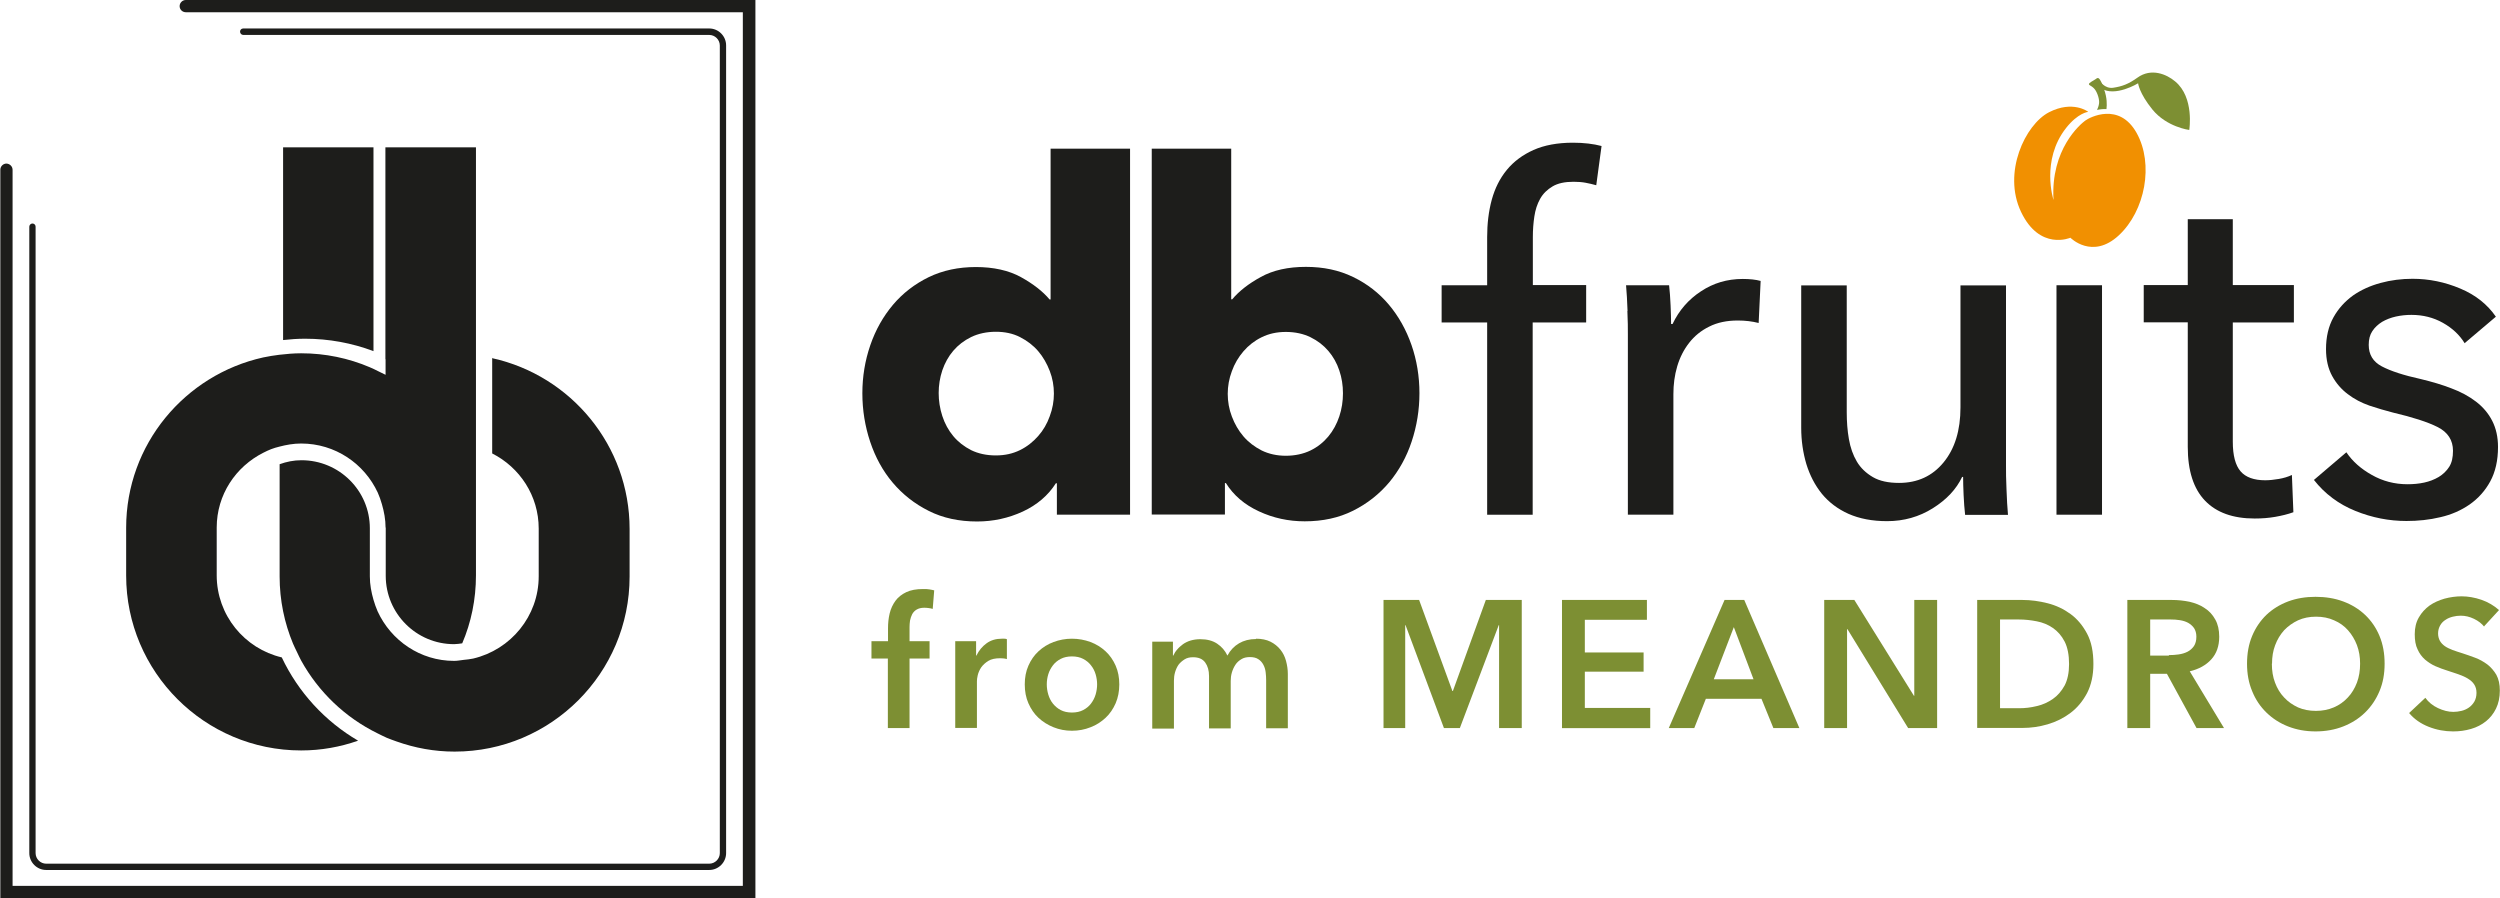
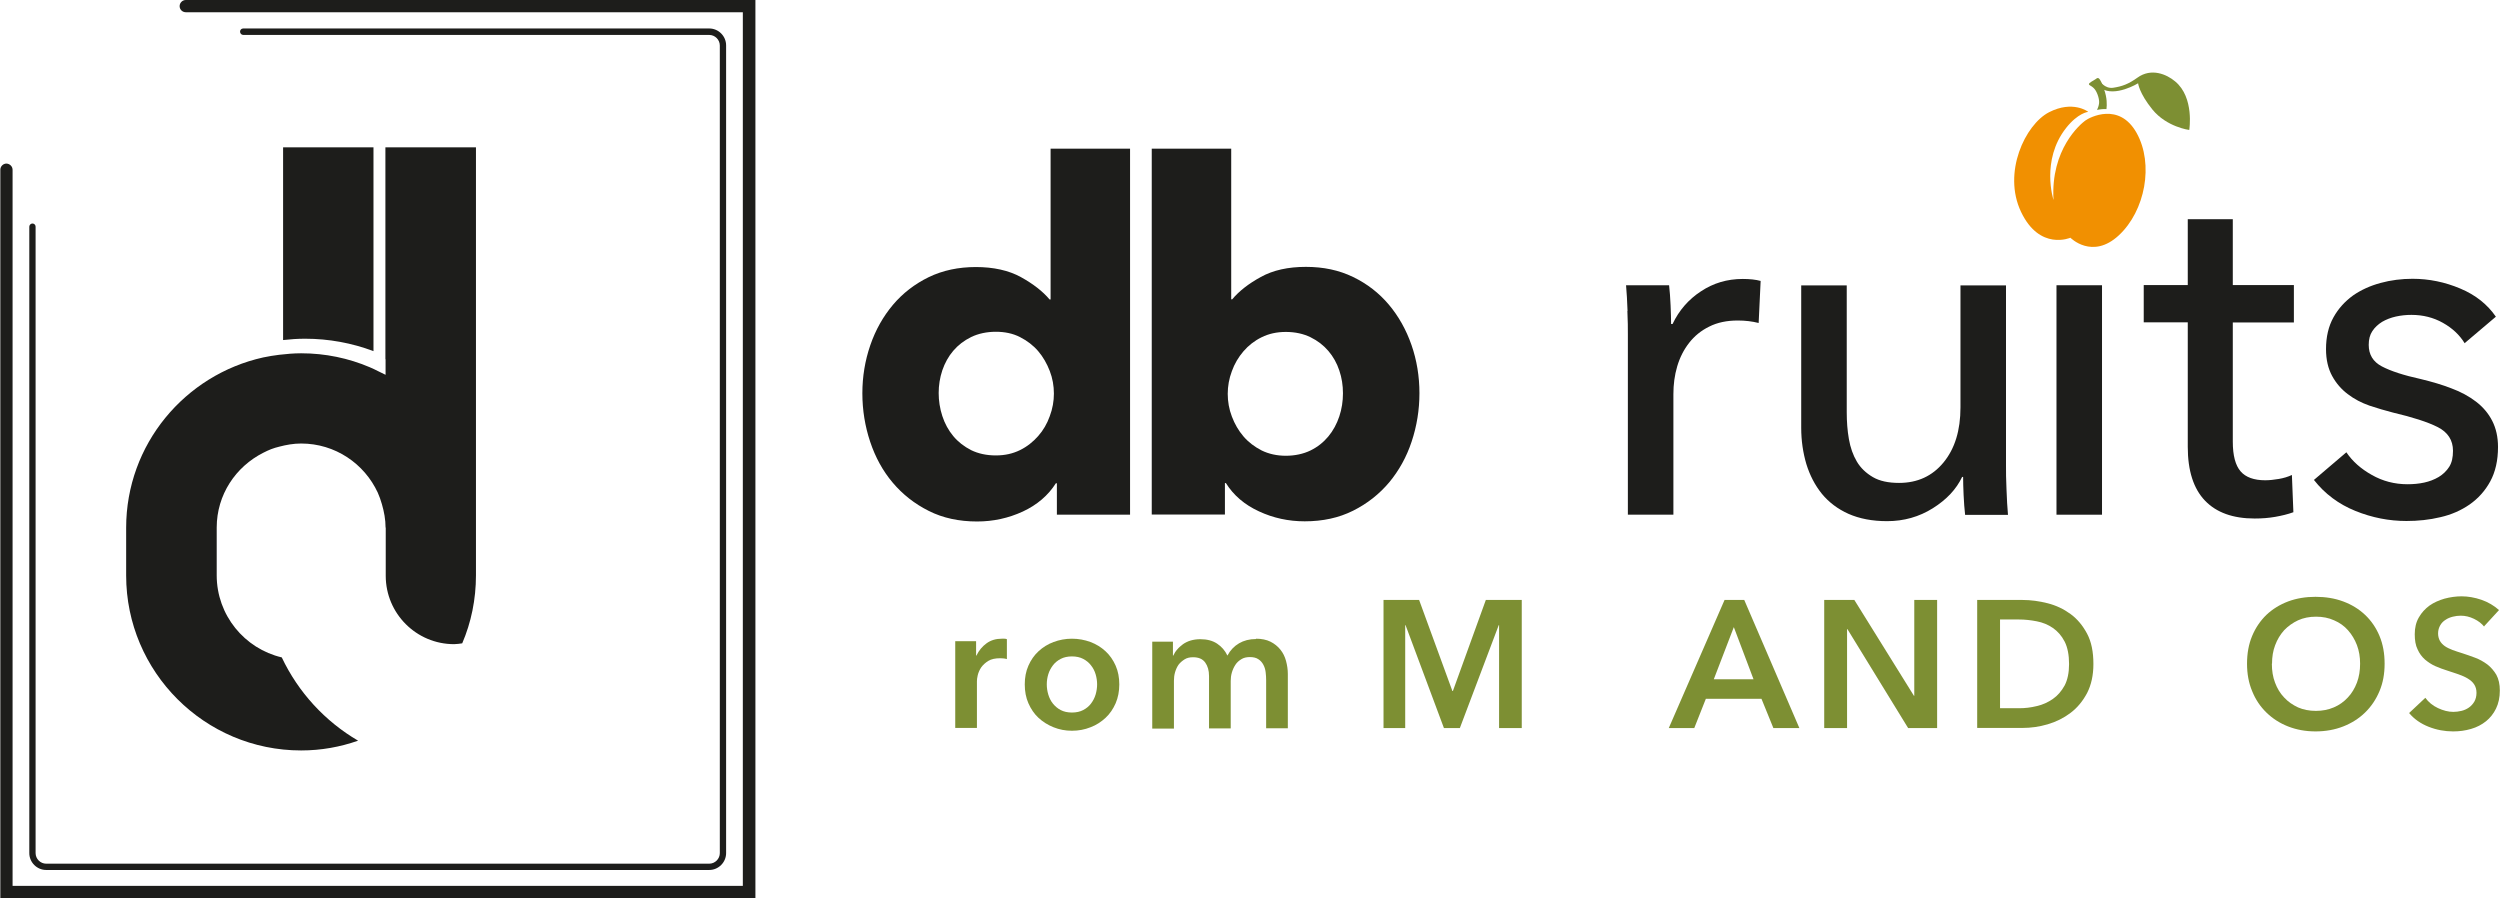
<svg xmlns="http://www.w3.org/2000/svg" id="Layer_2" data-name="Layer 2" viewBox="0 0 151.01 54.27">
  <defs>
    <style>
      .cls-1 {
        fill: #f19001;
      }

      .cls-2 {
        fill: #7d8f33;
      }

      .cls-3 {
        fill: #1d1d1b;
      }
    </style>
  </defs>
  <g id="katman_1" data-name="katman 1">
    <g>
      <path class="cls-3" d="M63.84,31.09v-1.9h-.06c-.47,.74-1.14,1.31-2,1.71-.87,.4-1.79,.6-2.76,.6-1.09,0-2.07-.21-2.92-.64-.86-.43-1.58-1-2.18-1.71-.6-.71-1.05-1.54-1.36-2.47s-.47-1.91-.47-2.92,.16-1.98,.48-2.91,.78-1.74,1.37-2.44c.59-.7,1.32-1.26,2.16-1.67,.85-.41,1.8-.61,2.85-.61s1.98,.2,2.72,.61c.74,.41,1.32,.86,1.73,1.35h.06V8.98h4.8V31.09h-4.42Zm-.18-7.31c0-.47-.08-.93-.25-1.37s-.4-.85-.7-1.2-.67-.63-1.1-.85-.92-.32-1.46-.32-1.06,.11-1.49,.32c-.43,.21-.79,.49-1.08,.83-.29,.34-.51,.74-.66,1.18-.15,.45-.22,.91-.22,1.37s.07,.93,.22,1.39,.37,.86,.66,1.21c.29,.35,.65,.63,1.08,.85,.43,.21,.93,.32,1.49,.32s1.03-.11,1.46-.32c.43-.21,.79-.5,1.1-.85s.54-.75,.7-1.2c.17-.45,.25-.91,.25-1.37Z" />
      <path class="cls-3" d="M85.74,23.75c0,1.01-.16,1.99-.47,2.92-.31,.94-.77,1.76-1.36,2.47-.6,.71-1.32,1.28-2.18,1.71-.86,.43-1.83,.64-2.92,.64-.98,0-1.9-.2-2.76-.6-.87-.4-1.54-.97-2-1.71h-.06v1.9h-4.42V8.98h4.8v9.1h.06c.41-.49,.98-.94,1.73-1.35,.74-.41,1.65-.61,2.72-.61s2,.2,2.85,.61c.85,.41,1.57,.97,2.16,1.67s1.05,1.52,1.37,2.44,.48,1.9,.48,2.91Zm-4.62,0c0-.47-.07-.93-.22-1.37-.15-.45-.37-.84-.66-1.18-.29-.34-.65-.62-1.08-.83-.43-.21-.93-.32-1.49-.32s-1.03,.11-1.46,.32c-.43,.21-.8,.5-1.1,.85-.3,.35-.54,.75-.7,1.2-.17,.45-.25,.91-.25,1.37s.08,.93,.25,1.37c.17,.45,.4,.85,.7,1.2,.3,.35,.67,.63,1.1,.85,.43,.21,.92,.32,1.46,.32s1.06-.11,1.49-.32c.43-.21,.79-.5,1.08-.85,.29-.35,.51-.76,.66-1.21s.22-.92,.22-1.39Z" />
-       <path class="cls-3" d="M95.8,19.48h-3.22v11.61h-2.75v-11.61h-2.75v-2.25h2.75v-2.9c0-.82,.09-1.57,.28-2.27,.19-.69,.49-1.29,.91-1.8,.42-.51,.96-.91,1.61-1.2,.65-.29,1.45-.44,2.38-.44,.66,0,1.24,.07,1.73,.2l-.32,2.37c-.21-.06-.43-.11-.64-.15-.21-.04-.46-.06-.73-.06-.53,0-.95,.09-1.27,.28-.32,.19-.57,.43-.75,.75s-.29,.67-.35,1.07c-.06,.4-.09,.81-.09,1.24v2.9h3.22v2.25Z" />
      <path class="cls-3" d="M98.31,18.78c-.02-.59-.05-1.1-.09-1.55h2.6c.04,.35,.07,.76,.09,1.21,.02,.46,.03,.83,.03,1.13h.09c.39-.82,.96-1.48,1.71-1.97,.75-.5,1.59-.75,2.53-.75,.43,0,.79,.04,1.08,.12l-.12,2.54c-.39-.1-.81-.15-1.26-.15-.66,0-1.24,.12-1.73,.37-.49,.24-.89,.57-1.21,.98-.32,.41-.56,.88-.72,1.42-.16,.54-.23,1.1-.23,1.68v7.28h-2.75v-10.88c0-.37,0-.85-.03-1.43Z" />
      <path class="cls-3" d="M118.7,31.09c-.04-.35-.07-.75-.09-1.18-.02-.44-.03-.8-.03-1.1h-.06c-.35,.74-.94,1.37-1.77,1.89-.83,.52-1.75,.78-2.76,.78-.9,0-1.67-.15-2.33-.44-.65-.29-1.19-.7-1.61-1.21-.42-.52-.73-1.12-.94-1.8-.2-.68-.31-1.41-.31-2.19v-8.6h2.75v7.66c0,.57,.04,1.11,.13,1.62,.09,.52,.25,.97,.48,1.36,.23,.39,.56,.7,.97,.94s.94,.35,1.58,.35c1.11,0,2.01-.41,2.69-1.24,.68-.83,1.02-1.93,1.02-3.32v-7.37h2.75v10.88c0,.37,0,.85,.03,1.43,.02,.59,.05,1.1,.09,1.55h-2.6Z" />
      <path class="cls-3" d="M126.97,31.09h-2.75v-13.86h2.75v13.86Z" />
      <path class="cls-3" d="M138.56,19.48h-3.69v7.2c0,.84,.16,1.43,.47,1.79,.31,.36,.81,.54,1.49,.54,.25,0,.53-.03,.82-.08,.29-.05,.56-.13,.79-.24l.09,2.25c-.33,.12-.7,.21-1.1,.28-.4,.07-.81,.1-1.24,.1-1.31,0-2.31-.36-3-1.08-.69-.72-1.04-1.8-1.04-3.25v-7.52h-2.66v-2.25h2.66v-3.98h2.72v3.98h3.69v2.25Z" />
      <path class="cls-3" d="M148.88,20.74c-.31-.51-.75-.92-1.32-1.24-.57-.32-1.2-.48-1.9-.48-.31,0-.62,.03-.94,.1-.31,.07-.59,.18-.83,.32-.24,.15-.44,.33-.59,.56-.15,.22-.22,.5-.22,.83,0,.59,.26,1.02,.79,1.3s1.32,.54,2.37,.77c.66,.16,1.28,.34,1.84,.56,.57,.21,1.06,.48,1.48,.8,.42,.32,.75,.71,.98,1.16s.35,.98,.35,1.58c0,.82-.16,1.51-.47,2.08-.31,.57-.73,1.03-1.24,1.39-.52,.36-1.11,.62-1.77,.77-.66,.16-1.35,.23-2.05,.23-1.05,0-2.08-.2-3.09-.61s-1.84-1.03-2.5-1.87l1.96-1.67c.37,.55,.88,1,1.54,1.37,.65,.37,1.37,.56,2.15,.56,.35,0,.69-.03,1.01-.1,.32-.07,.61-.18,.88-.34,.26-.16,.47-.36,.63-.61,.16-.25,.23-.57,.23-.97,0-.64-.31-1.12-.92-1.43s-1.52-.6-2.71-.88c-.47-.12-.94-.26-1.42-.42-.48-.17-.91-.39-1.3-.69-.39-.29-.71-.66-.95-1.1-.24-.44-.37-.98-.37-1.62,0-.74,.15-1.38,.45-1.92,.3-.54,.7-.97,1.18-1.32,.49-.34,1.04-.59,1.67-.76,.62-.17,1.27-.25,1.93-.25,.99,0,1.96,.2,2.88,.59,.93,.39,1.64,.96,2.15,1.7l-1.9,1.61Z" />
      <g>
-         <path class="cls-2" d="M53.64,39.78h-1v-1.05h1v-.78c0-.31,.03-.61,.1-.9,.07-.29,.19-.54,.35-.76,.16-.22,.38-.39,.65-.52,.27-.13,.61-.19,1.02-.19,.15,0,.27,0,.37,.02s.2,.03,.3,.06l-.09,1.12c-.07-.02-.15-.04-.24-.05-.08-.01-.17-.02-.27-.02-.19,0-.34,.04-.46,.11-.12,.07-.21,.17-.27,.28-.06,.12-.1,.24-.13,.38-.02,.14-.03,.27-.03,.4v.85h1.21v1.05h-1.21v4.2h-1.31v-4.2Z" />
        <path class="cls-2" d="M57.7,38.73h1.26v.87h.02c.15-.31,.35-.55,.61-.74,.26-.19,.57-.28,.92-.28,.05,0,.11,0,.16,0,.06,0,.11,.01,.15,.03v1.2c-.09-.02-.16-.04-.22-.04-.06,0-.12-.01-.18-.01-.3,0-.54,.05-.72,.16-.18,.11-.32,.24-.43,.39-.1,.15-.17,.31-.21,.47-.04,.16-.05,.29-.05,.38v2.81h-1.31v-5.25Z" />
        <path class="cls-2" d="M61.9,41.34c0-.42,.07-.79,.22-1.13,.15-.34,.35-.63,.61-.87s.56-.43,.91-.56c.35-.13,.72-.2,1.11-.2s.77,.07,1.12,.2c.35,.13,.65,.32,.91,.56s.46,.53,.61,.87c.15,.34,.22,.72,.22,1.13s-.07,.79-.22,1.14c-.15,.34-.35,.64-.61,.88s-.56,.44-.91,.57c-.35,.14-.72,.21-1.12,.21s-.76-.07-1.11-.21c-.35-.14-.65-.33-.91-.57s-.46-.54-.61-.88c-.15-.34-.22-.72-.22-1.14Zm1.33,0c0,.2,.03,.41,.09,.61,.06,.2,.15,.39,.28,.55s.28,.29,.47,.39c.19,.1,.42,.15,.68,.15s.49-.05,.68-.15c.19-.1,.35-.23,.47-.39s.22-.34,.28-.55c.06-.2,.09-.41,.09-.61s-.03-.41-.09-.61c-.06-.2-.15-.38-.28-.54-.12-.16-.28-.29-.47-.39s-.42-.15-.68-.15-.49,.05-.68,.15-.35,.23-.47,.39c-.12,.16-.22,.34-.28,.54-.06,.2-.09,.4-.09,.61Z" />
        <path class="cls-2" d="M75.86,38.58c.34,0,.64,.06,.88,.18s.44,.28,.6,.48c.16,.2,.27,.42,.34,.68,.07,.26,.11,.52,.11,.79v3.28h-1.31v-2.91c0-.15-.01-.31-.03-.48-.02-.17-.07-.32-.14-.45-.07-.13-.17-.25-.3-.33-.13-.09-.3-.13-.51-.13s-.38,.04-.52,.13c-.15,.09-.27,.2-.36,.34-.09,.14-.16,.29-.21,.46s-.07,.34-.07,.51v2.87h-1.31v-3.17c0-.33-.08-.6-.23-.81-.16-.22-.4-.32-.74-.32-.2,0-.37,.04-.51,.13s-.26,.19-.36,.32c-.09,.13-.16,.28-.21,.45-.05,.17-.07,.34-.07,.52v2.89h-1.31v-5.25h1.25v.84h.02c.06-.13,.14-.26,.24-.37,.1-.12,.22-.22,.35-.32,.13-.09,.29-.17,.46-.22s.37-.08,.58-.08c.41,0,.75,.09,1.02,.27,.27,.18,.48,.42,.62,.72,.17-.32,.41-.57,.7-.74s.63-.26,1.03-.26Z" />
        <path class="cls-2" d="M83.57,36.24h2.15l2.01,5.5h.03l1.99-5.5h2.17v7.74h-1.37v-6.22h-.02l-2.35,6.22h-.96l-2.32-6.22h-.02v6.22h-1.31v-7.74Z" />
-         <path class="cls-2" d="M94.35,36.24h5.13v1.2h-3.75v1.97h3.55v1.16h-3.55v2.19h3.95v1.22h-5.33v-7.74Z" />
        <path class="cls-2" d="M104.17,36.24h1.19l3.33,7.74h-1.57l-.72-1.77h-3.36l-.7,1.77h-1.54l3.37-7.74Zm1.75,4.79l-1.19-3.15-1.21,3.15h2.41Z" />
        <path class="cls-2" d="M110.18,36.24h1.83l3.6,5.79h.02v-5.79h1.38v7.74h-1.75l-3.67-5.98h-.02v5.98h-1.38v-7.74Z" />
        <path class="cls-2" d="M119.43,36.24h2.74c.5,0,1.01,.07,1.52,.2s.97,.35,1.38,.65,.74,.7,1,1.19,.38,1.1,.38,1.83c0,.68-.13,1.26-.38,1.75-.26,.49-.59,.89-1,1.2-.41,.31-.87,.54-1.38,.69s-1.02,.22-1.52,.22h-2.74v-7.74Zm2.53,6.54c.36,0,.71-.04,1.07-.13,.36-.08,.68-.23,.97-.43,.29-.2,.52-.47,.71-.81,.18-.34,.27-.78,.27-1.3,0-.55-.09-1.01-.27-1.36-.18-.35-.42-.62-.71-.82-.29-.2-.61-.33-.97-.4-.36-.07-.71-.11-1.07-.11h-1.15v5.36h1.15Z" />
-         <path class="cls-2" d="M128.51,36.24h2.69c.36,0,.72,.04,1.06,.11,.34,.08,.65,.2,.91,.38,.27,.17,.48,.4,.64,.69,.16,.28,.24,.63,.24,1.04,0,.56-.16,1.02-.48,1.37-.32,.35-.75,.59-1.3,.72l2.07,3.43h-1.66l-1.79-3.28h-1.01v3.28h-1.38v-7.74Zm2.5,3.33c.2,0,.39-.01,.59-.04,.2-.03,.37-.08,.53-.16,.16-.08,.29-.2,.39-.34,.1-.15,.15-.34,.15-.57,0-.21-.05-.38-.14-.52-.09-.13-.22-.24-.36-.32-.15-.08-.31-.13-.5-.16s-.37-.04-.54-.04h-1.25v2.18h1.13Z" />
        <path class="cls-2" d="M135.73,40.09c0-.62,.1-1.18,.31-1.68,.21-.5,.5-.92,.86-1.27,.37-.35,.81-.62,1.31-.81,.51-.19,1.06-.28,1.66-.28s1.16,.09,1.67,.28c.51,.19,.95,.46,1.32,.81s.66,.77,.87,1.27c.21,.5,.31,1.06,.31,1.68s-.1,1.16-.31,1.66c-.21,.5-.5,.93-.87,1.29s-.81,.64-1.32,.84-1.07,.3-1.67,.3-1.15-.1-1.66-.3-.94-.48-1.31-.84c-.37-.36-.66-.79-.86-1.29-.21-.5-.31-1.05-.31-1.66Zm1.5,0c0,.42,.06,.8,.19,1.14,.13,.35,.31,.65,.55,.9,.24,.26,.52,.45,.84,.6,.32,.14,.68,.21,1.08,.21s.75-.07,1.08-.21c.33-.14,.61-.34,.85-.6,.24-.25,.42-.56,.55-.9,.13-.35,.19-.73,.19-1.14s-.06-.77-.19-1.12c-.13-.34-.31-.64-.54-.9-.23-.26-.51-.46-.84-.6-.33-.15-.69-.22-1.09-.22s-.76,.07-1.09,.22c-.32,.15-.6,.35-.84,.6-.23,.26-.41,.55-.54,.9-.13,.34-.19,.71-.19,1.12Z" />
        <path class="cls-2" d="M150.06,37.86c-.15-.19-.35-.35-.62-.48-.27-.13-.53-.19-.8-.19-.16,0-.32,.02-.48,.06s-.31,.1-.44,.19c-.13,.08-.24,.19-.32,.33-.08,.14-.13,.3-.13,.49,0,.17,.04,.32,.11,.45,.07,.12,.17,.23,.3,.32,.13,.09,.28,.16,.46,.23,.18,.07,.38,.13,.6,.2,.25,.08,.5,.17,.77,.27,.27,.1,.51,.24,.73,.4,.22,.17,.4,.38,.55,.63,.14,.26,.21,.57,.21,.95,0,.42-.08,.78-.23,1.09-.15,.31-.36,.57-.61,.77s-.55,.36-.9,.46c-.34,.1-.7,.15-1.08,.15-.5,0-1-.09-1.48-.28-.48-.19-.87-.46-1.18-.83l.98-.92c.19,.26,.44,.47,.76,.62,.32,.15,.63,.23,.93,.23,.16,0,.32-.02,.49-.06,.17-.04,.32-.11,.45-.2s.24-.21,.33-.36c.08-.14,.13-.32,.13-.53s-.05-.37-.14-.51-.22-.25-.38-.35c-.16-.1-.35-.18-.57-.26-.22-.07-.45-.15-.69-.23-.23-.07-.47-.16-.7-.26-.23-.1-.44-.24-.63-.4-.19-.17-.34-.37-.45-.62-.12-.24-.17-.55-.17-.91,0-.39,.08-.73,.25-1.02,.16-.28,.38-.52,.64-.71,.27-.19,.57-.32,.91-.42,.34-.09,.68-.14,1.03-.14,.39,0,.79,.07,1.2,.21,.4,.14,.76,.35,1.06,.62l-.9,.98Z" />
      </g>
      <g>
        <path class="cls-1" d="M126.13,6.75s-.92-.71-2.36,.03c-1.44,.74-2.82,3.65-1.69,6.02s2.98,1.56,2.98,1.56c0,0,1.32,1.34,2.92-.14s2.13-4.31,1.08-6.19-2.83-.95-3.11-.74-2.09,1.71-1.91,4.79c0,0-.78-2.39,.76-4.35,.72-.91,1.32-.97,1.32-.97Z" />
        <path class="cls-2" d="M127.24,6.58c.03-.25,.04-.66-.14-1.17-.28-.83-.38-.73-.5-.64s-.44,.23-.42,.32c.02,.08,.19,.1,.35,.3s.3,.63,.26,.87c-.02,.15-.08,.29-.12,.38,.18-.04,.37-.06,.58-.05Z" />
        <path class="cls-2" d="M126.82,4.87s.3,.51,.83,.43,.92-.22,1.46-.61c.83-.6,1.76-.21,2.28,.23,1.17,.97,.85,2.93,.85,2.93,0,0-1.36-.17-2.23-1.24-.8-.99-.86-1.58-.86-1.58,0,0-1.38,.85-2.23,.31l-.09-.47Z" />
      </g>
      <g>
        <g>
-           <path class="cls-3" d="M29.73,21.61v5.78c1.66,.84,2.81,2.55,2.81,4.54v2.88c0,2.42-1.7,4.44-3.96,4.97-.19,.04-.38,.06-.58,.08-.19,.02-.37,.06-.56,.06,0,0,0,0-.01,0-2.05,0-3.81-1.23-4.62-2.99-.1-.23-.18-.46-.25-.7-.13-.45-.22-.92-.22-1.41v-.03s0-2.88,0-2.88c0-2.27-1.85-4.11-4.13-4.11-.47,0-.9,.09-1.32,.24v6.78c0,1.44,.29,2.81,.81,4.06,.07,.17,.16,.34,.24,.51,.08,.17,.16,.34,.25,.51,1.05,1.9,2.66,3.44,4.62,4.4,.19,.09,.37,.19,.56,.27,.19,.08,.4,.15,.59,.22,1.1,.39,2.27,.61,3.5,.61,5.83,0,10.57-4.74,10.57-10.57v-2.88c0-5.04-3.55-9.26-8.28-10.31Z" />
          <path class="cls-3" d="M17.11,20.54c.43-.05,.87-.08,1.32-.08,1.43,0,2.83,.26,4.13,.75V8.9h-5.46v11.64Z" />
          <path class="cls-3" d="M23.29,21.69v.95c-.15-.08-.3-.14-.45-.22-.17-.08-.33-.17-.51-.24-1.27-.54-2.67-.84-4.14-.84-.45,0-.89,.04-1.32,.09-.16,.02-.32,.05-.49,.07-.16,.03-.32,.06-.48,.09-4.73,1.05-8.28,5.25-8.28,10.29v2.88c0,5.83,4.74,10.57,10.57,10.57,1.21,0,2.36-.21,3.44-.59-2-1.17-3.61-2.92-4.61-5.03-2.25-.53-3.93-2.55-3.93-4.96v-2.88c0-1.99,1.15-3.68,2.81-4.52,.16-.08,.32-.16,.48-.22,.16-.06,.32-.11,.49-.15,.42-.11,.86-.19,1.32-.19,2.06,0,3.82,1.22,4.63,2.97,.1,.22,.18,.46,.25,.7,.13,.45,.22,.92,.22,1.41h.01s0,.02,0,.03v2.88c0,2.28,1.85,4.13,4.13,4.13,.17,0,.33-.03,.49-.05,.54-1.26,.83-2.65,.83-4.11V8.9h-5.47v12.8Z" />
        </g>
        <g>
          <path class="cls-3" d="M2.79,52.55H42.84c.56,0,1.02-.46,1.02-1.02V2.74c0-.56-.46-1.02-1.02-1.02H14.69c-.11,0-.19,.09-.19,.19h0c0,.11,.09,.2,.19,.2h28.15c.35,0,.64,.29,.64,.64V51.53c0,.35-.29,.64-.64,.64H2.79c-.35,0-.64-.29-.64-.64V13.69c0-.11-.09-.19-.19-.19s-.19,.09-.19,.19V51.53c0,.56,.46,1.02,1.02,1.02Z" />
          <path class="cls-3" d="M11.22,0s0,0,0,0,0,0,0,0c-.2,0-.37,.17-.37,.37,0,0,0,0,0,0s0,0,0,0c0,.21,.17,.37,.38,.37H44.87V53.51H.76V10.26c0-.21-.17-.37-.37-.38,0,0,0,0,0,0s0,0,0,0c-.2,0-.37,.17-.37,.37,0,0,0,0,0,0s0,0,0,0V54.27H45.63V0H11.22Z" />
        </g>
      </g>
    </g>
  </g>
</svg>